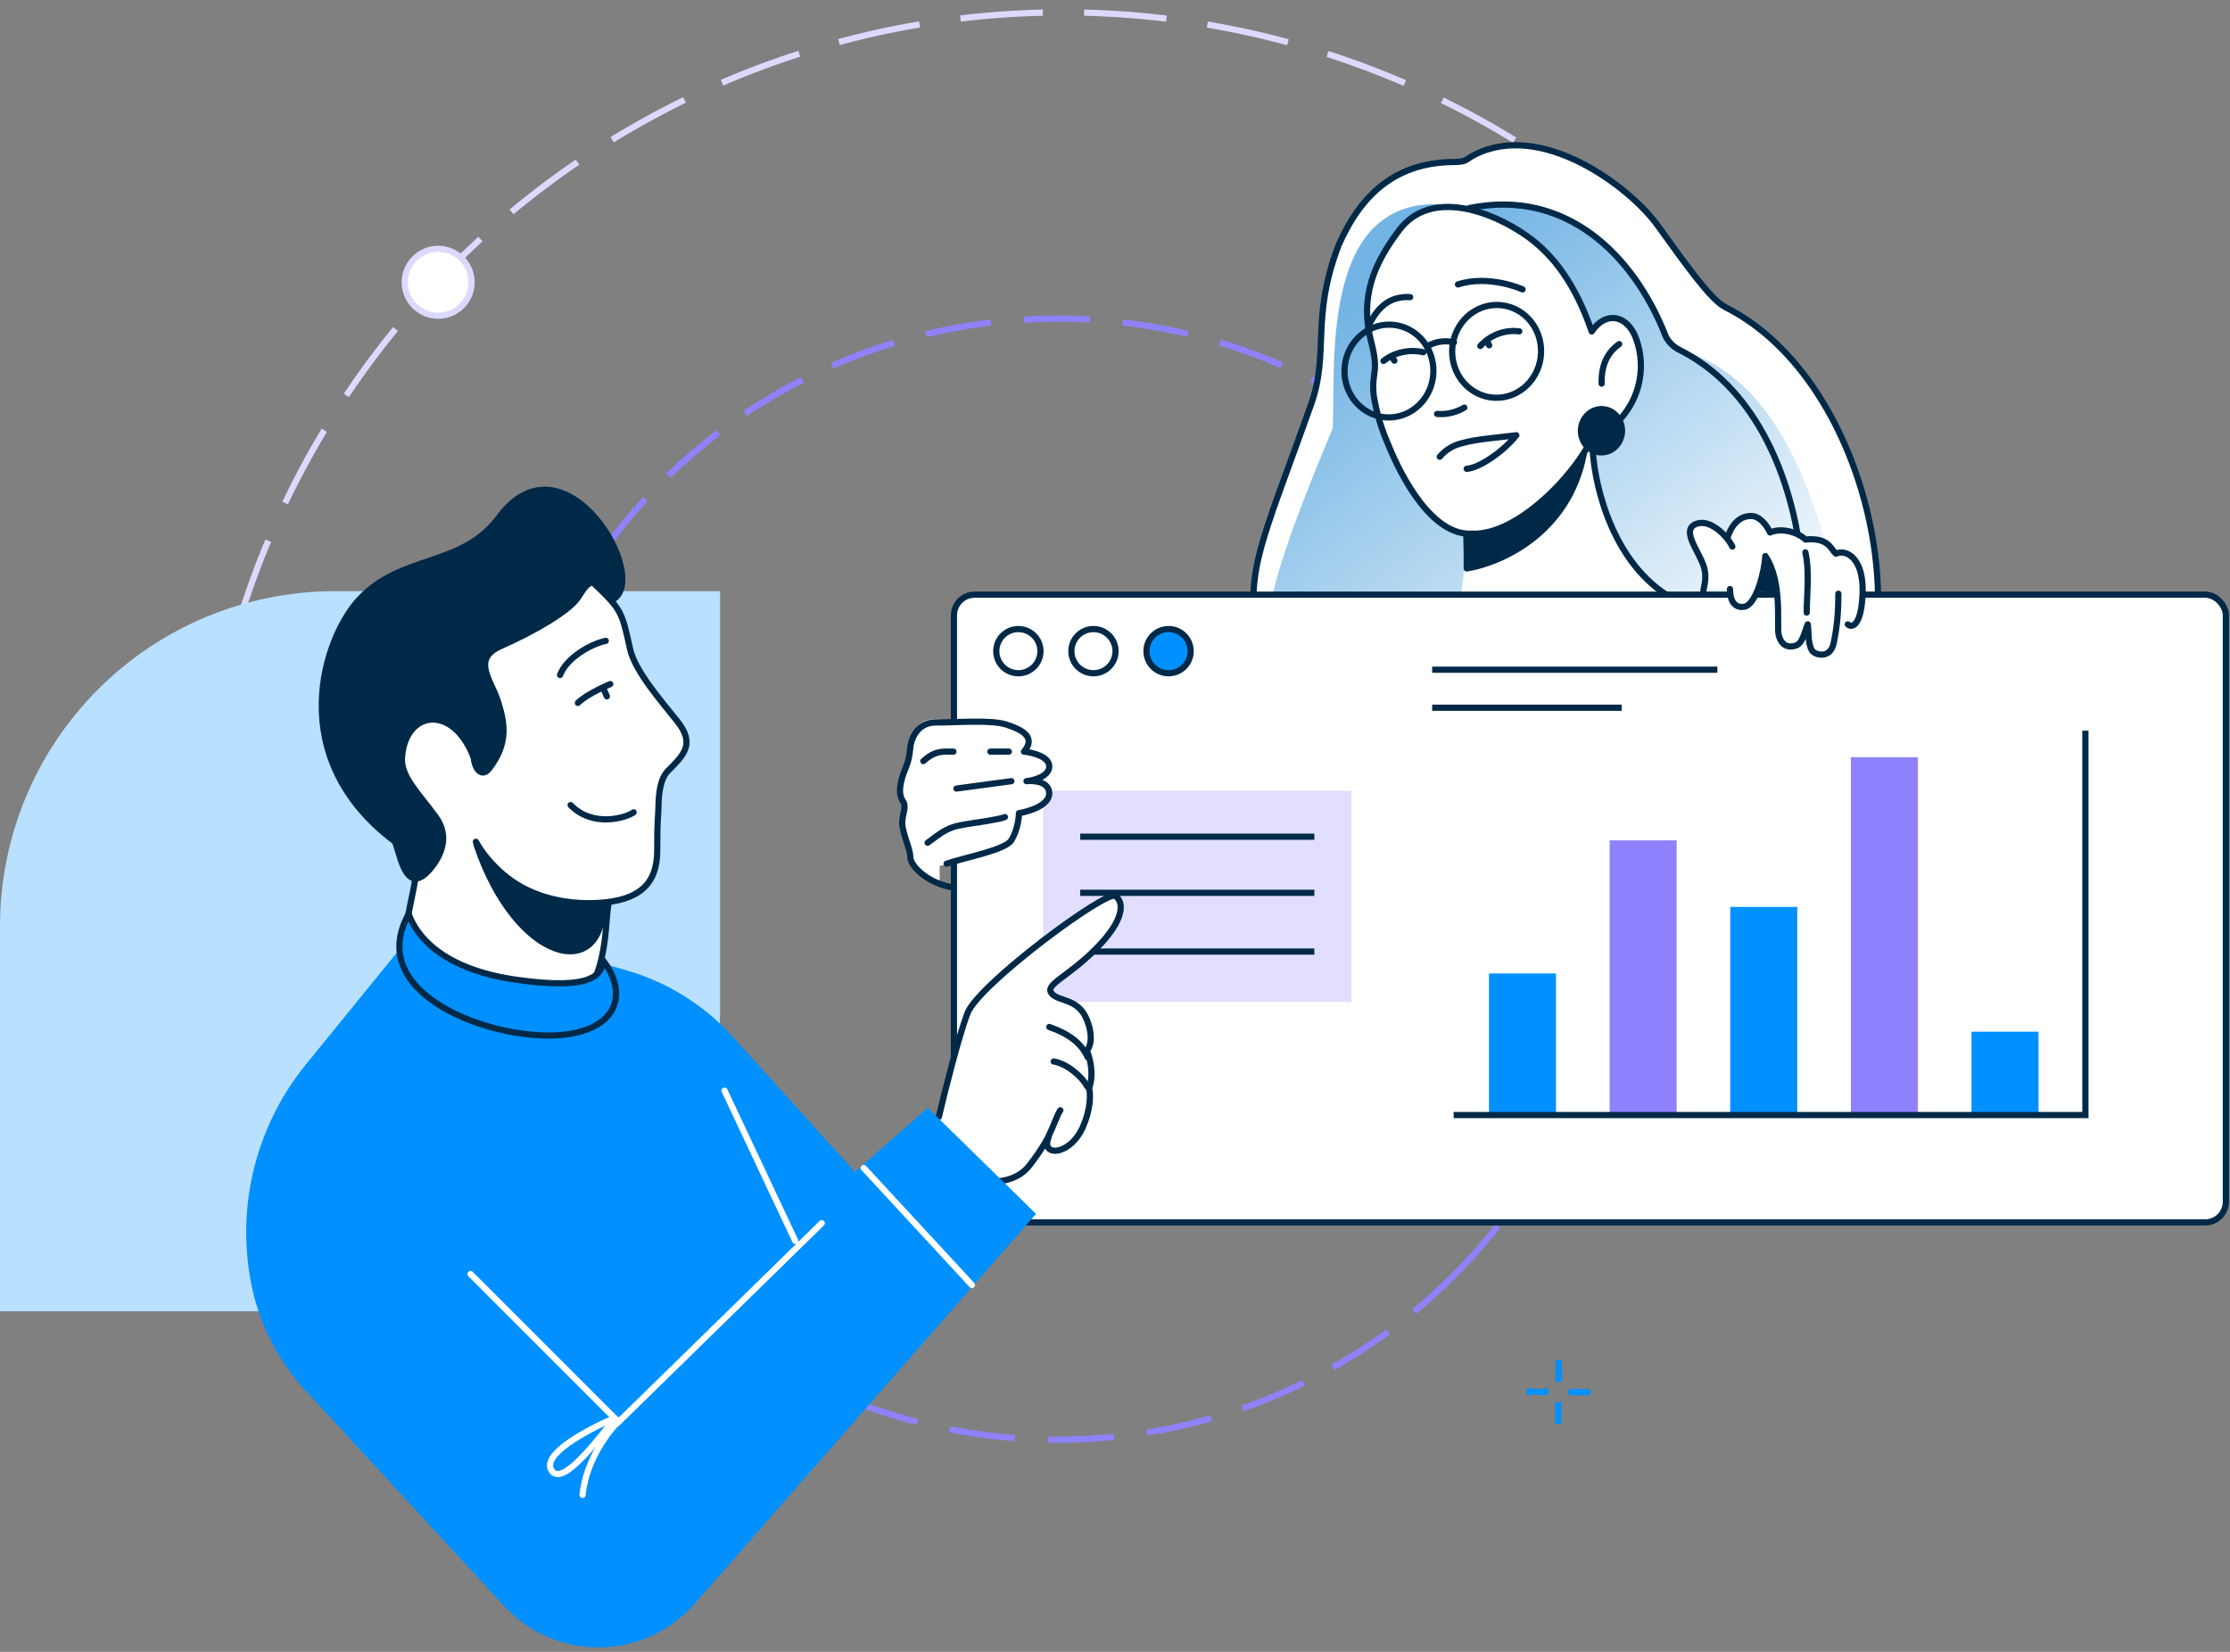
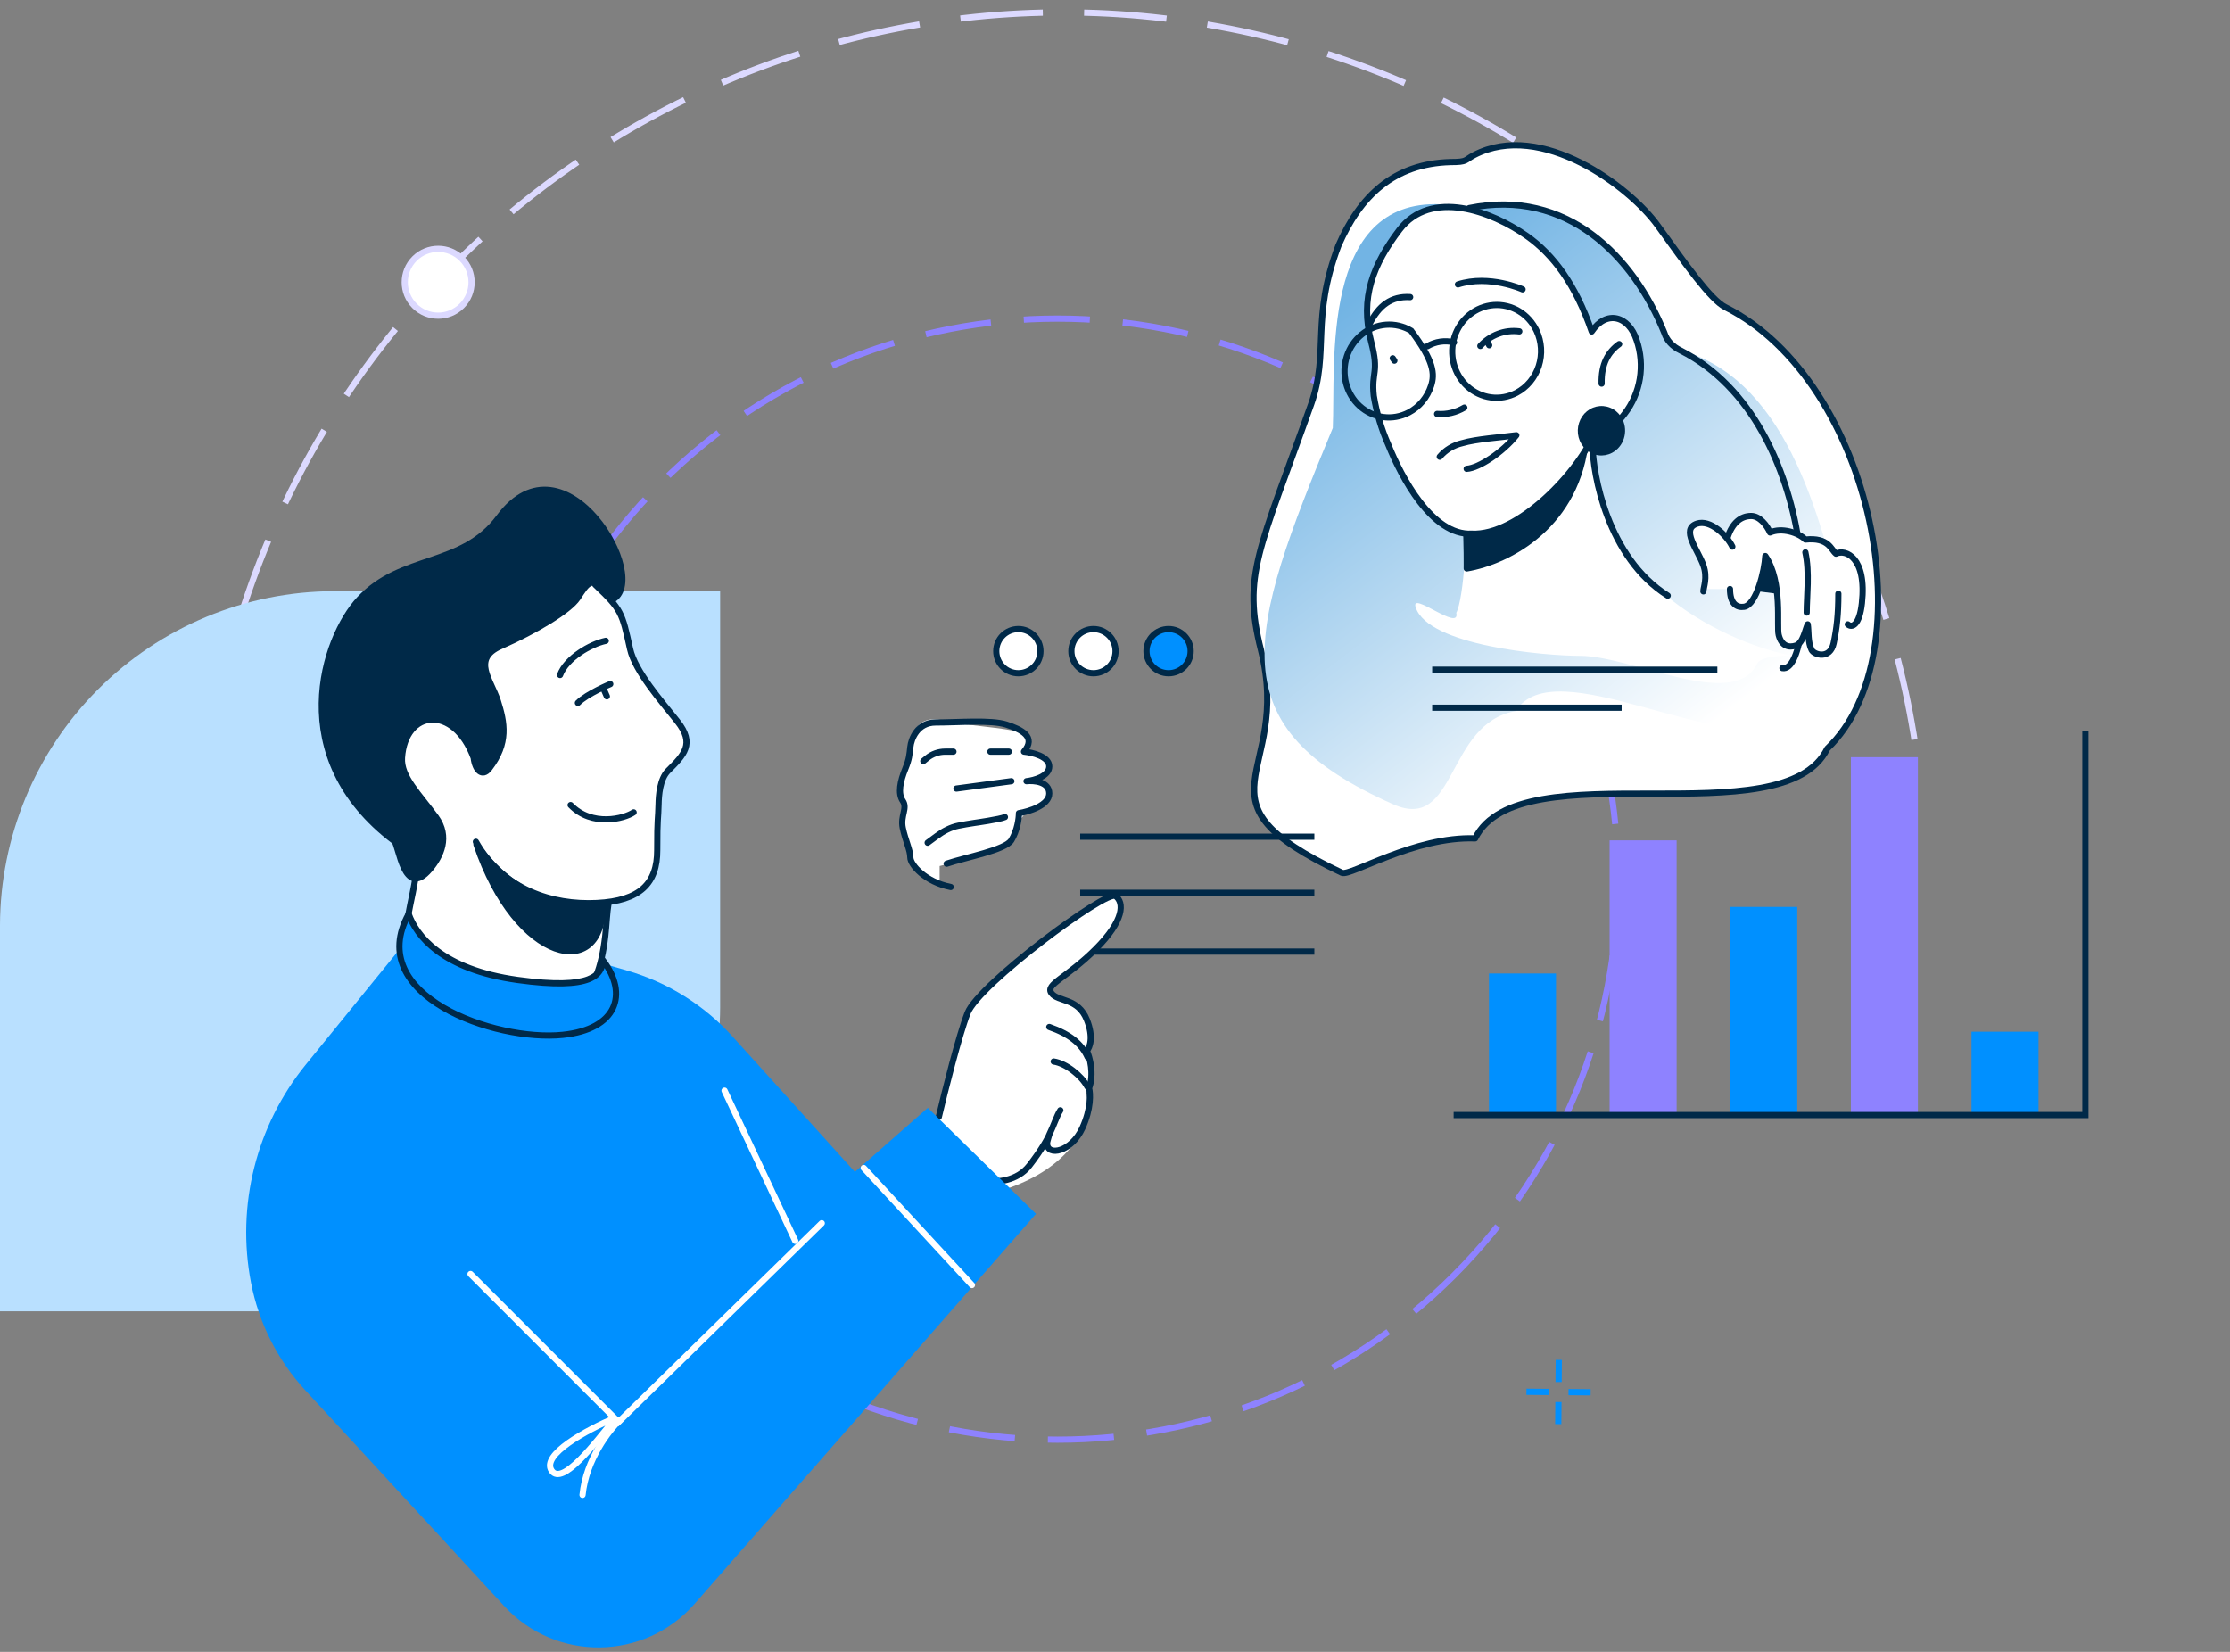
<svg xmlns="http://www.w3.org/2000/svg" width="540" height="400" viewBox="0 0 540 400" fill="none">
  <rect x="0" y="0" width="540" height="400" fill="#808080" stroke="none" />
  <path d="M56.41 268.043C48.634 240.278 46.695 211.204 50.714 182.652C54.732 154.1 64.623 126.69 79.761 102.151C94.899 77.611 114.956 56.473 138.669 40.071C162.382 23.668 189.236 12.355 217.538 6.846C245.84 1.337 274.977 1.75 303.111 8.061C331.245 14.372 357.767 26.442 381.005 43.512C404.242 60.582 423.692 82.28 438.127 107.24C452.562 132.199 461.67 159.879 464.876 188.533" stroke="#DCD9FF" stroke-width="1.5" stroke-miterlimit="22.93" stroke-dasharray="20 10" />
  <path fill-rule="evenodd" clip-rule="evenodd" d="M80.889 143.15H174.384V244.002C174.34 263.491 166.579 282.168 152.798 295.948C139.018 309.728 120.341 317.49 100.852 317.534H0V224.052C0.058 202.615 8.598 182.073 23.755 166.914C38.912 151.755 59.453 143.211 80.889 143.15Z" fill="#B9E0FF" />
  <path d="M352.04 308.864C405.047 255.857 405.047 169.916 352.04 116.909C299.033 63.901 213.091 63.901 160.084 116.909C107.077 169.916 107.077 255.857 160.084 308.864C213.091 361.871 299.033 361.871 352.04 308.864Z" stroke="#8E82FF" stroke-width="1.5" stroke-miterlimit="22.93" stroke-dasharray="16 8" />
  <path d="M111.825 74.074C114.985 70.913 114.985 65.789 111.825 62.628C108.664 59.467 103.54 59.467 100.379 62.628C97.219 65.789 97.218 70.913 100.379 74.074C103.54 77.234 108.664 77.234 111.825 74.074Z" fill="white" stroke="#DCD9FF" stroke-width="1.5" stroke-miterlimit="22.93" />
  <path fill-rule="evenodd" clip-rule="evenodd" d="M357.207 203.014C342.548 202.464 326.955 212.287 324.947 211.345C287.009 193.403 313.052 188.022 305.348 157.441C300.774 139.302 304.873 133.329 317.481 97.928C321.976 85.24 317.361 77.274 324.107 59.466C329.326 47.495 337.471 39.625 351.252 39.243C355.462 39.241 354.586 38.77 357.004 37.52C373.244 29.128 394.606 45.188 401.375 54.558C408.145 63.929 414.223 72.598 417.792 74.377C453.693 92.368 466.562 158.323 442.479 181.279C431.812 203.123 367.92 181.276 357.207 203.014Z" fill="white" stroke="#002948" stroke-width="1.5" stroke-linecap="round" stroke-linejoin="round" />
  <path fill-rule="evenodd" clip-rule="evenodd" d="M367.029 172.186C350.036 175.149 352.86 201.627 337.406 194.778C294.959 175.932 301.802 154.109 322.738 103.634C323.409 88.46 319.651 48.175 348.887 49.469C350.067 49.68 352.25 50.448 353.394 50.252C361.615 48.912 376.864 48.595 385.787 56.983C391.991 62.763 398.846 70.144 402.435 78.217C402.435 78.217 404.327 83.985 407.646 84.992C433.471 92.9 441.323 126.565 447.692 153.575C451.651 170.325 445.007 170.901 435.501 175.165C416.73 183.587 376.542 157.112 367.029 172.186Z" fill="url(#paint0_linear_1781_97862)" />
  <path fill-rule="evenodd" clip-rule="evenodd" d="M437.661 159.167C427.473 159.05 392.184 146.525 387.869 118.824C383.893 99.101 381.195 97.341 377.388 86.285C369.941 98.223 361.266 109.989 353.813 121.943C355.857 127.106 354.387 145.257 352.642 148.392C353.667 153.162 341.411 142.863 342.815 147.081C345.843 156.324 373.768 158.807 382.664 158.815C395.224 158.817 419.955 172.278 425.482 160.718C427.042 157.486 442.657 159.234 437.661 159.167Z" fill="white" />
  <path fill-rule="evenodd" clip-rule="evenodd" d="M351.963 111.046C361.904 110.04 374.113 107.07 384.043 106.07C382.148 127.084 365.433 135.906 355.173 137.647C355.173 137.647 355.505 114.495 351.963 111.046Z" fill="#002948" stroke="#002948" stroke-width="1.5" stroke-linecap="round" stroke-linejoin="round" />
  <path fill-rule="evenodd" clip-rule="evenodd" d="M385.438 80.264C381.496 68.809 376.127 61.669 369.755 57.157C361.175 51.096 346.495 45.657 338.885 55.645C332.535 64.008 329.245 72.126 332.028 82.748C334.058 90.465 332.016 89.881 332.661 95.86C333.33 99.941 334.511 103.911 336.171 107.668C339.324 115.509 346.762 129.719 356.363 129.231C367.547 129.809 382.392 114.325 386.534 104.013C387.878 103.975 389.196 103.612 390.385 102.954C391.575 102.297 392.604 101.361 393.392 100.221C395.304 97.754 396.578 94.817 397.09 91.692C397.603 88.567 397.336 85.36 396.317 82.38C394.385 76.419 388.985 75.013 385.438 80.264Z" fill="white" stroke="#002948" stroke-width="1.5" stroke-linecap="round" stroke-linejoin="round" />
  <path d="M387.837 92.891C387.723 88.086 389.445 85.224 392.086 83.32" stroke="#002948" stroke-width="1.5" stroke-linecap="round" stroke-linejoin="round" />
  <path d="M355.781 50.383C379.454 45.536 395.551 62.083 403.017 80.588C403.586 82.407 404.983 83.924 406.963 84.873C441.946 102.692 439.809 163.209 431.622 161.786" stroke="#002948" stroke-width="1.5" stroke-linecap="round" stroke-linejoin="round" />
  <path d="M353.042 68.873C360.685 66.424 368.693 70.072 368.693 70.072" stroke="#002948" stroke-width="1.5" stroke-linecap="round" stroke-linejoin="round" />
  <path d="M358.462 83.776C359.664 82.456 361.144 81.449 362.784 80.835C364.424 80.221 366.178 80.017 367.904 80.24" stroke="#002948" stroke-width="1.5" stroke-linecap="round" stroke-linejoin="round" />
  <path d="M348.636 110.604C350.004 108.966 351.954 107.785 354.083 107.305C357.499 106.29 363.405 105.913 367.179 105.395C364.038 109.371 358.181 113.353 355.157 113.524" stroke="#002948" stroke-width="1.5" stroke-linecap="round" stroke-linejoin="round" />
  <path d="M354.592 98.703C352.587 99.889 350.291 100.423 347.998 100.238" stroke="#002948" stroke-width="1.5" stroke-linecap="round" stroke-linejoin="round" />
  <path d="M331.65 78.424C333.895 73.979 336.909 71.674 341.475 71.951" stroke="#002948" stroke-width="1.5" stroke-linecap="round" stroke-linejoin="round" />
-   <path d="M335.014 87.411C336.321 86.378 337.876 85.647 339.552 85.278C341.228 84.909 342.978 84.912 344.66 85.287" stroke="#002948" stroke-width="1.5" stroke-linecap="round" stroke-linejoin="round" />
  <path d="M360.204 82.867C360.351 83.117 360.485 83.362 360.608 83.604" stroke="#002948" stroke-width="1.5" stroke-linecap="round" stroke-linejoin="round" />
  <path d="M337.256 86.753C337.404 86.951 337.537 87.145 337.655 87.334" stroke="#002948" stroke-width="1.5" stroke-linecap="round" stroke-linejoin="round" />
  <path d="M352.1 82.903C349.911 82.355 347.601 82.691 345.634 83.843" stroke="#002948" stroke-width="1.5" stroke-linecap="round" stroke-linejoin="round" />
  <path d="M403.845 144.234C389.261 135.021 385.693 114.749 385.64 107.783" stroke="#002948" stroke-width="1.5" stroke-linecap="round" stroke-linejoin="round" />
  <path fill-rule="evenodd" clip-rule="evenodd" d="M390.343 109.661C389.327 110.191 388.184 110.395 387.06 110.247C385.936 110.099 384.88 109.606 384.026 108.83C383.173 108.054 382.559 107.03 382.264 105.888C381.968 104.745 382.004 103.536 382.366 102.412C382.729 101.288 383.401 100.3 384.299 99.573C385.198 98.847 386.281 98.414 387.412 98.329C388.543 98.245 389.671 98.513 390.654 99.099C391.637 99.686 392.43 100.564 392.934 101.624C393.605 103.045 393.71 104.689 393.224 106.195C392.738 107.701 391.702 108.947 390.343 109.661Z" fill="#002948" />
  <path fill-rule="evenodd" clip-rule="evenodd" d="M367.2 95.13C365.291 96.124 363.145 96.507 361.033 96.229C358.921 95.952 356.937 95.027 355.333 93.571C353.729 92.116 352.577 90.195 352.021 88.052C351.466 85.909 351.533 83.64 352.213 81.532C352.894 79.424 354.158 77.572 355.845 76.209C357.532 74.846 359.567 74.035 361.692 73.877C363.817 73.719 365.937 74.221 367.783 75.321C369.63 76.421 371.121 78.069 372.066 80.056C373.328 82.722 373.524 85.805 372.612 88.63C371.7 91.454 369.754 93.792 367.2 95.13V95.13Z" stroke="#002948" stroke-width="1.5" stroke-miterlimit="22.93" />
-   <path fill-rule="evenodd" clip-rule="evenodd" d="M341.126 99.893C339.218 100.887 337.072 101.269 334.96 100.992C332.848 100.714 330.864 99.79 329.26 98.334C327.656 96.879 326.503 94.958 325.948 92.815C325.393 90.672 325.459 88.403 326.14 86.295C326.821 84.187 328.085 82.334 329.772 80.972C331.459 79.609 333.494 78.797 335.619 78.639C337.744 78.481 339.863 78.984 341.71 80.084C343.557 81.184 345.047 82.832 345.993 84.819C347.258 87.484 347.456 90.568 346.544 93.394C345.631 96.22 343.683 98.557 341.126 99.893Z" stroke="#002948" stroke-width="1.5" stroke-miterlimit="22.93" />
-   <rect x="231" y="144" width="308" height="152" rx="5" fill="white" stroke="#002948" stroke-width="1.5" stroke-linecap="round" stroke-linejoin="round" />
-   <rect x="253.336" y="192.232" width="73.179" height="49.643" fill="#E1DEFF" stroke="#E1DEFF" stroke-width="1.5" />
+   <path fill-rule="evenodd" clip-rule="evenodd" d="M341.126 99.893C339.218 100.887 337.072 101.269 334.96 100.992C332.848 100.714 330.864 99.79 329.26 98.334C327.656 96.879 326.503 94.958 325.948 92.815C325.393 90.672 325.459 88.403 326.14 86.295C326.821 84.187 328.085 82.334 329.772 80.972C331.459 79.609 333.494 78.797 335.619 78.639C337.744 78.481 339.863 78.984 341.71 80.084C347.258 87.484 347.456 90.568 346.544 93.394C345.631 96.22 343.683 98.557 341.126 99.893Z" stroke="#002948" stroke-width="1.5" stroke-miterlimit="22.93" />
  <path d="M261.574 202.61H318.276M261.574 216.194H318.276M261.574 230.426H318.276" stroke="#002948" stroke-width="1.5" />
  <path d="M346.802 162.168H415.862M346.802 171.376H392.684" stroke="#002948" stroke-width="1.5" />
  <circle cx="246.597" cy="157.677" r="5.349" fill="white" stroke="#002948" stroke-width="1.5" stroke-linecap="round" stroke-linejoin="round" />
  <circle cx="264.784" cy="157.677" r="5.349" fill="white" stroke="#002948" stroke-width="1.5" stroke-linecap="round" stroke-linejoin="round" />
  <circle cx="282.971" cy="157.677" r="5.349" fill="#0090FF" stroke="#002948" stroke-width="1.5" stroke-linecap="round" stroke-linejoin="round" />
  <rect x="360.559" y="235.727" width="16.229" height="34.244" fill="#0090FF" />
  <rect x="389.771" y="203.497" width="16.229" height="66.474" fill="#8E82FF" />
  <rect x="448.195" y="183.353" width="16.229" height="86.618" fill="#8E82FF" />
  <rect x="418.983" y="219.611" width="16.229" height="50.359" fill="#0090FF" />
  <rect x="477.408" y="249.827" width="16.229" height="20.144" fill="#0090FF" />
  <path d="M504.987 176.934V270.01H409.729H397.821H385.914H374.007H362.099H352" stroke="#002948" stroke-width="1.5" />
  <path fill-rule="evenodd" clip-rule="evenodd" d="M222.555 281.88C226.357 285.031 231.356 290.661 234.157 298.613C235.562 298.476 242.308 288.338 243.532 287.935C256.826 283.587 265.015 274.118 263.06 264.65C264.423 262.508 264.84 259.225 263.495 255.583C265.202 248.309 262.989 244.374 255.465 241.251C252.047 239.833 262.373 233.829 268.715 226.719C273.007 221.895 271.698 214.865 266.876 218.252C258.256 224.303 249.7 229.908 241.468 236.632C237.807 239.617 235.58 242.694 233.694 247.613C228.927 260.018 229.454 267.236 222.555 281.88Z" fill="white" />
  <path d="M255.156 257.043C258.16 257.49 261.923 260.511 263.292 263.116" stroke="#002948" stroke-width="1.5" stroke-miterlimit="22.926" stroke-linecap="round" stroke-linejoin="round" />
  <path d="M254.086 248.683C258.955 250.374 261.892 252.705 263.374 255.987" stroke="#002948" stroke-width="1.5" stroke-miterlimit="22.926" stroke-linecap="round" stroke-linejoin="round" />
  <path d="M227.34 270.46C228.766 264.398 232.154 250.882 234.294 245.319C236.968 238.365 267.994 215.364 270.134 216.968C272.273 218.573 272.273 222.852 265.319 229.806C258.365 236.76 253.016 238.365 254.621 240.505C256.226 242.644 261.04 241.575 263.18 246.924C264.891 251.203 263.893 253.699 263.18 254.413C263.893 256.017 264.998 260.083 263.714 263.506C264.071 264.755 264.249 268.428 262.11 273.135C259.435 279.019 253.551 280.089 253.551 276.879C253.551 276.384 253.95 275.306 254.086 274.74M256.761 268.856C255.897 270.151 255.156 272.6 254.086 274.74M239.108 285.973C241.248 286.33 246.276 286.08 249.272 282.229C252.267 278.377 253.836 275.453 254.086 274.74" stroke="#002948" stroke-width="1.5" stroke-linecap="round" stroke-linejoin="round" />
  <path d="M177.372 250.976L207.013 283.778L224.665 268.266L250.877 293.942L168.229 388.337C156.087 402.204 134.602 402.478 122.11 388.925L73.93 336.651C67.213 329.363 62.66 320.346 60.784 310.614C57.178 291.908 62.037 272.566 74.055 257.786L101.634 223.867H113.402L151.883 235.027C161.696 237.873 170.522 243.395 177.372 250.976Z" fill="#0090FF" />
  <path d="M151.381 151.793C149.42 147.87 145.283 139.703 144.427 138.42L89.865 157.142L99.494 207.959L134.264 222.937L147.102 218.658L154.591 215.983L158.87 211.169L160.475 188.702L166.359 181.748L165.289 176.934L153.521 160.351L151.381 151.793Z" fill="white" />
  <path fill-rule="evenodd" clip-rule="evenodd" d="M102.802 191.499L159.293 194.997L157.844 212.229L101.398 213.067L102.802 191.499Z" fill="white" />
  <path d="M98.959 224.007L100.564 210.634L147.637 217.053L146.032 235.24L139.613 242.729L105.378 238.45L98.959 224.007Z" fill="white" />
  <path fill-rule="evenodd" clip-rule="evenodd" d="M118.469 186.086C123.228 179.912 122.197 174.962 120.554 169.757C118.951 164.698 114.134 159.587 121.243 156.457C129.743 152.707 137.82 147.865 139.867 144.817C142.196 141.353 143.461 138.311 148.172 145.289C158.082 140.511 136.76 103.851 120.873 125.246C111.764 137.517 97.316 134.092 87.036 145.123C78.373 154.408 68.59 183.37 95.475 203.673C96.601 204.522 97.764 217.926 104.101 210.483C106.758 207.364 109.017 202.633 105.535 197.836C101.491 192.277 97.028 188.092 97.338 183.484C98.123 171.821 109.908 170.509 114.705 183.484C115.042 186.505 116.786 188.266 118.469 186.086Z" fill="#002948" stroke="#002948" stroke-width="1.5" stroke-miterlimit="22.926" />
  <path d="M115.238 203.831C121.834 215.459 133.72 219.192 144.491 218.668C155.037 218.16 159.171 213.88 159.151 205.865C159.131 197.857 159.402 198.392 159.473 194.734C159.513 192.683 159.772 188.635 161.764 186.648C165.612 182.794 168.38 180.149 164.017 174.662C160.165 169.812 153.765 162.555 152.568 157.129C150.63 148.329 150.522 147.629 144.149 141.598" stroke="#002948" stroke-width="1.5" stroke-miterlimit="22.926" stroke-linecap="round" stroke-linejoin="round" />
  <path d="M138.172 194.945C143.347 200.312 151.203 198.227 153.435 196.712" stroke="#002948" stroke-width="1.5" stroke-miterlimit="22.926" stroke-linecap="round" stroke-linejoin="round" />
  <path d="M135.62 163.452C137.113 159.384 142.96 155.962 146.692 155.176" stroke="#002948" stroke-width="1.5" stroke-miterlimit="22.926" stroke-linecap="round" stroke-linejoin="round" />
  <path fill-rule="evenodd" clip-rule="evenodd" d="M145.942 219.073C142.617 219.415 126.782 221.039 115.373 204.49C125.143 233.51 146.202 237.701 145.942 219.073Z" fill="#002948" stroke="#002948" stroke-width="1.5" stroke-miterlimit="22.926" stroke-linecap="round" stroke-linejoin="round" />
  <path d="M147.38 218.554C146.946 221.249 146.885 223.842 146.559 226.709C145.704 234.148 143.702 239.976 139.45 243.18C128.999 251.061 95.447 241.517 98.799 221.919C99.301 218.991 100.711 213.217 100.789 210.701" stroke="#002948" stroke-width="1.5" stroke-miterlimit="22.926" />
  <path d="M139.94 170.208C142.124 167.996 147.779 165.65 147.779 165.65" stroke="#002948" stroke-width="1.5" stroke-miterlimit="22.926" stroke-linecap="round" stroke-linejoin="round" />
  <path d="M146.953 168.621C146.639 167.905 146.639 167.905 146.329 167.197" stroke="#002948" stroke-width="1.5" stroke-miterlimit="22.926" stroke-linecap="round" stroke-linejoin="round" />
  <path d="M125.314 237.29C106.918 234.737 100.784 226.475 98.959 221.332C88.009 241.017 119.839 252.289 136.264 250.591C149.404 249.233 152.237 240.723 146.032 232.565C145.667 235.935 143.71 239.844 125.314 237.29Z" fill="#0090FF" />
  <path d="M98.959 221.332L99.666 221.081C99.568 220.804 99.316 220.609 99.022 220.585C98.728 220.56 98.447 220.71 98.304 220.968L98.959 221.332ZM125.314 237.29L125.211 238.033L125.314 237.29ZM146.032 232.565L146.629 232.111L145.49 230.613L145.287 232.485L146.032 232.565ZM136.264 250.591L136.187 249.845L136.264 250.591ZM98.252 221.583C100.187 227.036 106.589 235.448 125.211 238.033L125.417 236.547C107.247 234.025 101.381 225.915 99.666 221.081L98.252 221.583ZM125.211 238.033C134.424 239.312 139.677 239.002 142.702 237.85C144.241 237.264 145.233 236.449 145.856 235.494C146.472 234.551 146.681 233.54 146.778 232.646L145.287 232.485C145.201 233.276 145.029 234.017 144.6 234.675C144.178 235.321 143.463 235.955 142.168 236.448C139.524 237.455 134.6 237.822 125.417 236.547L125.211 238.033ZM145.435 233.02C148.443 236.974 149.135 240.838 147.725 243.806C146.311 246.784 142.634 249.179 136.187 249.845L136.341 251.337C143.035 250.645 147.344 248.106 149.08 244.45C150.821 240.785 149.827 236.315 146.629 232.111L145.435 233.02ZM136.187 249.845C128.136 250.678 116.232 248.32 107.725 243.333C103.476 240.842 100.156 237.742 98.543 234.141C96.95 230.581 96.979 226.435 99.615 221.697L98.304 220.968C95.464 226.072 95.367 230.717 97.174 234.754C98.963 238.749 102.574 242.052 106.967 244.627C115.744 249.773 127.967 252.203 136.341 251.337L136.187 249.845Z" fill="#002948" />
  <path d="M449.726 135.785C450.867 136.926 451.627 139.588 452.008 142.63L412.647 142.63V137.496C410.555 134.454 407.171 128.027 410.365 126.658C413.56 125.289 417.591 129.13 418.922 131.792C418.922 129.7 419.125 125.892 422.915 124.376C425.767 123.235 427.859 126.658 428.619 128.94H433.183L436.606 130.081L438.887 130.651L444.456 133.572C444.251 133.366 446.958 133.018 449.726 135.785Z" fill="white" />
  <path d="M421.774 146.623C419.036 147.535 418.731 142.82 418.922 140.348L421.203 134.643L438.887 136.355L450.866 140.918C451.247 143.77 450.866 150.387 448.585 151.757C446.303 153.126 446.683 150.426 446.303 148.904V154.609C446.303 156.51 445.732 160.427 443.451 160.884C441.284 161.317 439.288 156.64 438.442 153.888C438.454 154.602 437.645 155.783 434.324 156.891C430.216 158.26 430.521 149.855 430.33 145.482L428.049 136.355C427.859 138.256 424.512 145.71 421.774 146.623Z" fill="white" />
  <path d="M418.352 130.08C419.492 126.658 421.491 124.946 424.056 124.946C426.108 124.946 427.842 127.193 428.62 128.939C431.447 127.692 435.465 128.939 437.176 130.651C442.881 130.08 443.348 133.086 444.592 134.073C446.874 132.933 452.079 134.905 450.867 146.053C450.28 151.448 448.449 152.096 447.444 151.187M445.162 143.771C445.162 148.905 444.768 152.177 444.021 155.75C443.187 159.743 439.311 158.602 438.688 157.389C437.747 155.554 438.016 152.898 437.747 151.187C437.176 152.328 436.606 155.75 434.894 156.321C433.183 156.891 431.417 156.501 430.717 153.767C430.158 151.58 431.756 140.934 427.479 134.644C427.323 138.061 425.35 146.473 422.345 146.932C420.633 147.194 418.922 146.28 418.922 142.63" stroke="#002948" stroke-width="1.5" stroke-linecap="round" stroke-linejoin="round" />
  <path d="M419.493 132.362C418.152 129.596 414.131 125.725 410.914 126.801C406.893 128.147 411.138 133.082 412.478 136.895C413.55 139.946 412.478 142.229 412.478 143.201M437.176 133.755C438.246 138.589 437.499 144.342 437.499 148.335" stroke="#002948" stroke-width="1.5" stroke-linecap="round" stroke-linejoin="round" />
  <path d="M428.049 136.355L425.768 143.2L430.331 143.771L428.049 136.355Z" fill="#002948" />
  <path d="M245.607 201.804C244.252 206.321 232.808 208.203 227.538 209.709V213.662L221.326 209.709L218.503 200.11L219.068 195.028L217.938 190.51C218.315 189.569 219.407 185.993 220.762 179.217C222.117 172.441 227.726 174.323 229.796 174.7C235.631 176.017 246.624 176.281 248.43 178.088C250.237 179.895 249.183 181.476 248.43 182.04C250.124 181.852 253.625 182.153 254.077 184.864C254.529 187.574 252.007 189.005 250.689 189.381C251.442 189.193 253.174 189.381 254.077 191.64C254.981 193.898 252.195 195.216 250.689 195.592C249.56 195.781 246.962 197.286 245.607 201.804Z" fill="white" />
  <path d="M229.232 209.144C233.921 207.555 243.436 205.85 244.903 203.466C246.371 201.082 246.738 198.102 246.738 196.91C249.184 196.512 254.077 195.002 254.077 192.141C254.077 189.281 250.408 188.963 248.573 189.161C250.408 188.963 254.077 187.969 254.077 185.585C254.077 183.201 250 182.208 247.961 182.009C251.019 178.433 247.35 176.645 243.68 175.452C240.011 174.26 232.06 174.95 226.556 174.95C222.152 174.95 220.644 178.924 220.44 180.911C220.236 182.699 220.195 183.797 219.217 186.181C217.994 189.161 217.382 192.141 218.605 193.93C219.828 195.718 217.994 197.506 218.605 200.486C219.217 203.466 220.44 205.85 220.44 207.638C220.44 209.427 224.109 213.599 230.225 214.791M244.903 189.161L240.469 189.757L236.035 190.353L231.601 190.949M244.292 182.009H239.821M223.585 184.299L224.481 183.572C225.728 182.561 227.285 182.009 228.89 182.009H230.879M243.348 197.851C242.245 198.389 236.008 199.26 236.008 199.26C234.674 199.464 233.317 199.684 232.071 199.94C230.166 200.331 228.435 201.261 226.87 202.415L224.635 204.062" stroke="#002948" stroke-width="1.5" stroke-linecap="round" stroke-linejoin="round" />
  <path d="M198.989 296.197L149.776 344.34L113.937 308.5" stroke="white" stroke-width="1.5" stroke-linecap="round" />
  <path d="M175.452 264.102L192.57 300.477" stroke="white" stroke-width="1.5" stroke-linecap="round" />
  <path d="M150.158 343.805C147.484 346.301 141.92 353.434 141.064 361.992" stroke="white" stroke-width="1.5" stroke-linecap="round" />
  <path d="M149.088 343.27C141.956 346.301 131.008 352.257 133.576 356.108C136.143 359.96 144.096 349.511 149.088 343.27Z" stroke="white" stroke-width="1.5" stroke-linecap="round" />
  <path d="M209.152 282.824L235.363 311.175" stroke="white" stroke-width="1.5" stroke-linecap="round" />
  <path d="M377.466 329.302L377.421 334.656" stroke="#0090FF" stroke-width="1.5" stroke-miterlimit="22.93" />
  <path d="M377.381 339.492L377.336 344.846" stroke="#0090FF" stroke-width="1.5" stroke-miterlimit="22.93" />
  <path d="M385.173 337.138L379.819 337.094" stroke="#0090FF" stroke-width="1.5" stroke-miterlimit="22.93" />
  <path d="M374.983 337.054L369.629 337.009" stroke="#0090FF" stroke-width="1.5" stroke-miterlimit="22.93" />
  <defs>
    <linearGradient id="paint0_linear_1781_97862" x1="331.739" y1="69.518" x2="413.312" y2="176.383" gradientUnits="userSpaceOnUse">
      <stop stop-color="#72B4E4" />
      <stop offset="1" stop-color="white" />
    </linearGradient>
  </defs>
</svg>